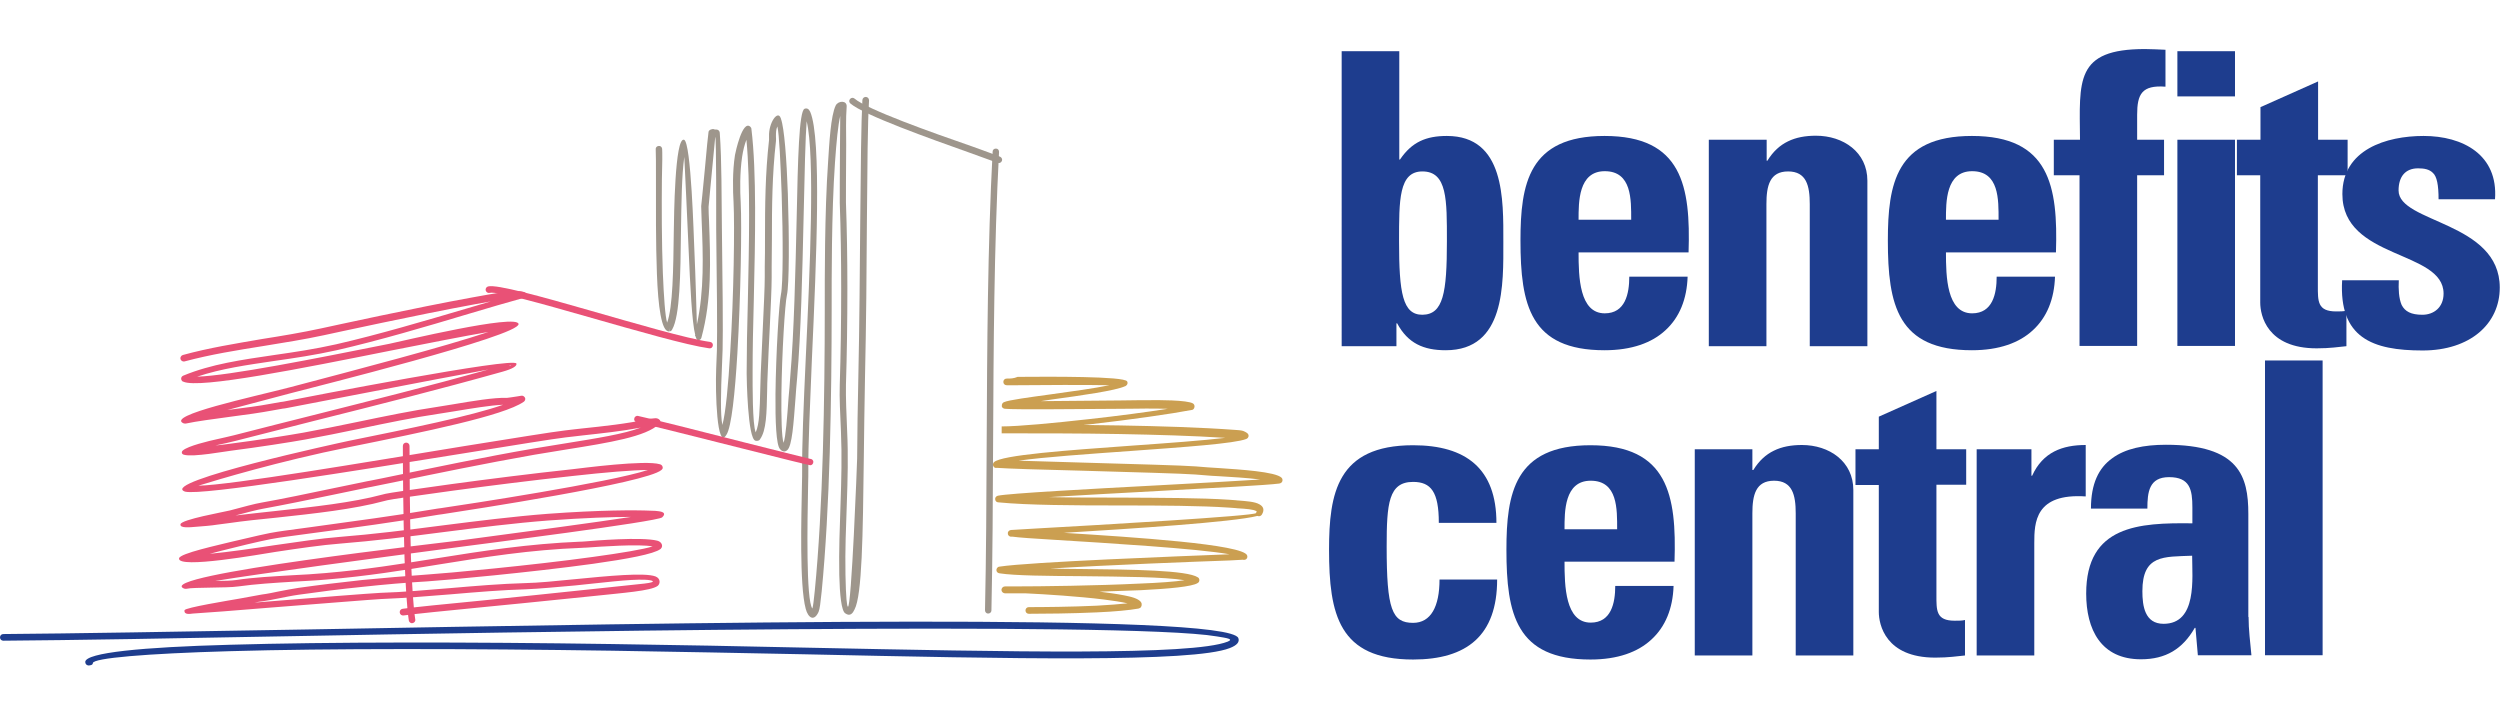
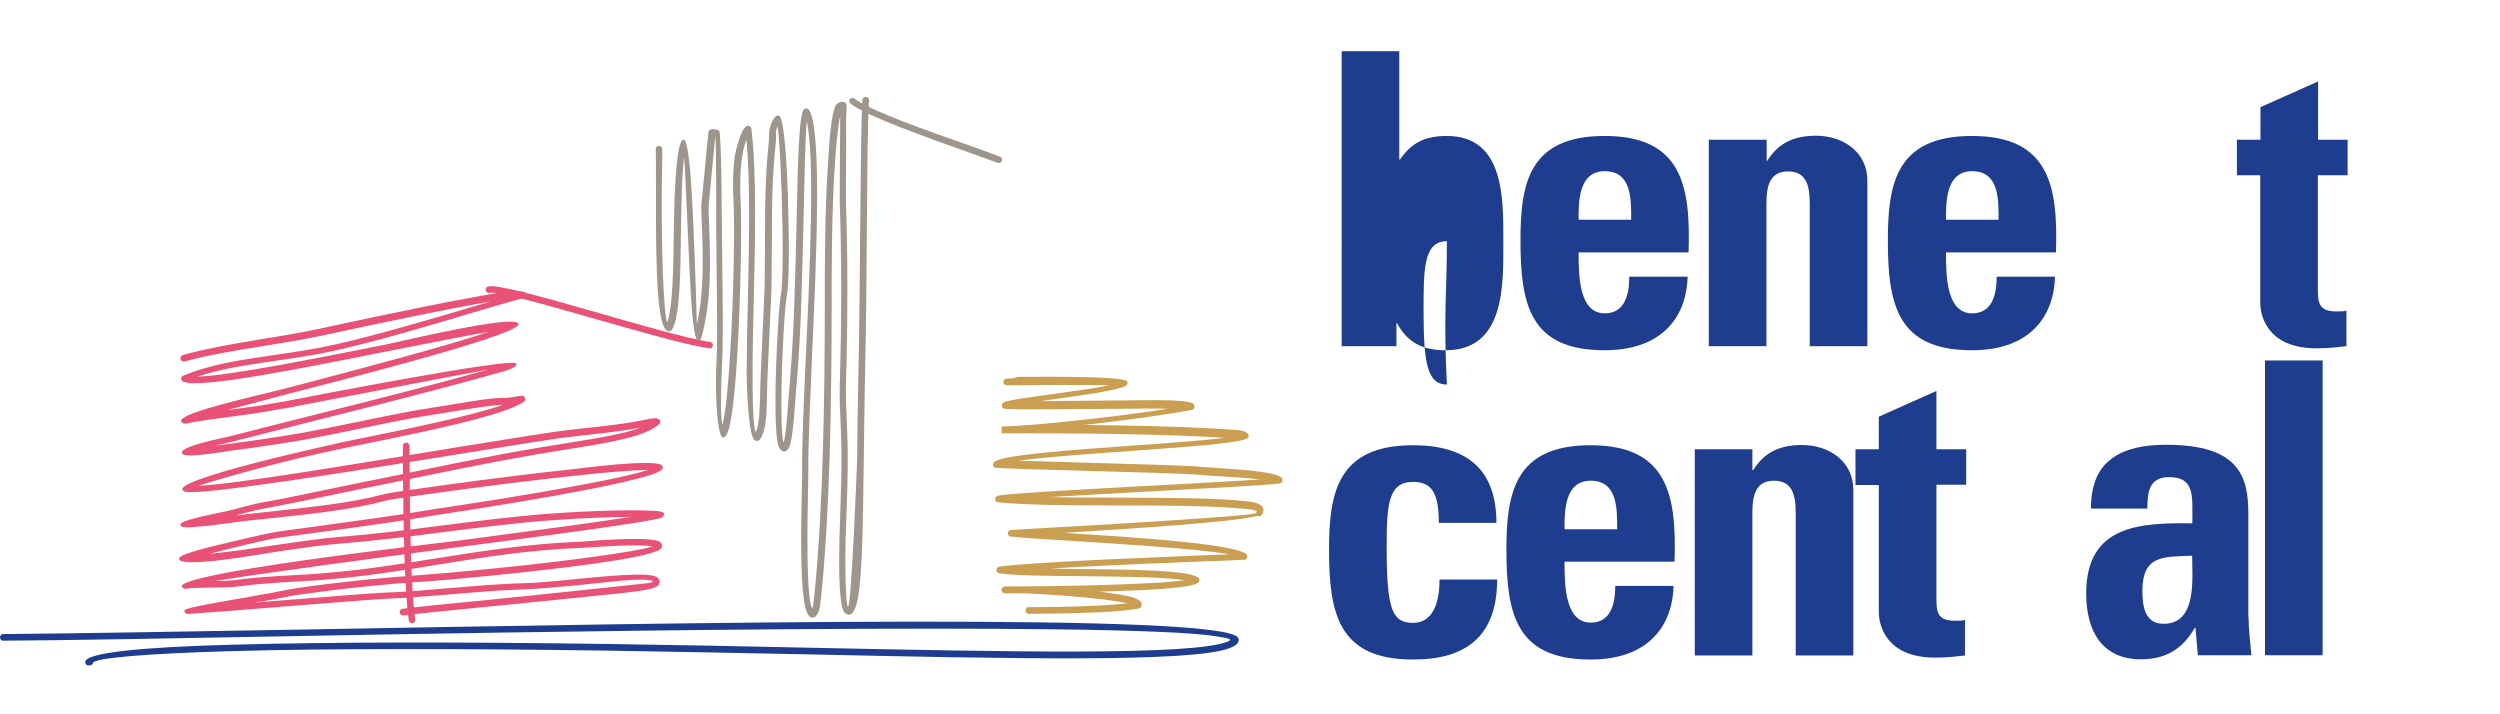
<svg xmlns="http://www.w3.org/2000/svg" version="1.1" x="0px" y="0px" width="1050px" height="300px" viewBox="0 0 1050 300" style="enable-background:new 0 0 1050 300;" xml:space="preserve">
  <style type="text/css">
	.st0{fill:#E95176;}
	.st1{fill:#9E968C;}
	.st2{fill:#1E3D8E;}
	.st3{fill:#CB9F51;}
</style>
  <g id="Layer_1">
</g>
  <g id="Guides">
    <g>
      <g>
        <path class="st0" d="M76.8,149.1c-0.7,0.2-1.2,1-1,1.7c0.2,0.7,1,1.2,1.7,1c10.8-2.9,22-4.7,33.3-6.5c8.5-1.4,16.9-2.7,25.2-4.5     c4.2-0.9,39.9-8.7,63.4-13c2.4-0.4,4.6-0.8,6.7-1.2c-3.1,0.9-6.3,1.9-9.5,2.8c-18,5.3-37.5,11.1-55.4,15.2     c-8.9,2-17.6,3.3-26,4.5c-13.6,2-26.5,3.8-38.3,8.7l0.5,1.3l-0.5-1.3c-0.7,0.3-1,1.1-0.7,1.8c0.2,0.4,0.4,0.6,0.8,0.7     c6.6,3.1,49.9-5.6,87.4-13.1c15.7-3.1,30.3-6,40.8-7.8c-18.8,6.3-54.4,15.6-83.2,23.2c-15.7,4.1-52.6,11.9-44.9,15.2     c0.3,0.1,0.6,0.1,0.9,0.1c4.6-1,11.8-1.9,19-2.9c6.3-0.8,12.6-1.7,17.4-2.6l4.5-0.8v0c0,0,0.1,0,0.1,0l0.8-0.1     c7.5-1.4,62.9-12.2,85.3-16.3c-24.7,6.9-48.8,12.9-73.3,19.1c-10.7,2.7-21.5,5.4-33.5,8.5c-2.4,0.6-4.7,1.1-6.9,1.6     c-3.7,0.8-12.5,2.9-14.6,4.8c-0.4,0.3-0.5,0.8-0.4,1.1c0.1,0.3,0.4,0.6,0.9,0.7c3.8,1.1,17.6-1.5,19.7-1.7     c11.7-1.5,25.1-3.6,31.2-4.7c7.2-1.3,15-2.9,22.7-4.5c11.4-2.4,23-4.8,33.3-6.3c1.9-0.3,4.3-0.7,6.9-1.1     c6.7-1.1,14.9-2.5,20.2-2.7c-13.3,4.7-39.4,10-65,15.2c-3.8,0.8-79,17.1-68.8,21.2c0.1,0,0.2,0.1,0.3,0.1     c7.1,1.7,72.2-8.9,117.6-16.2c20.5-3.3,37-6,42.2-6.6c2.4-0.3,4.7-0.5,6.9-0.8c8.2-0.9,16.6-1.8,24.6-3.3     c-7.1,2.7-18.6,4.5-31.6,6.6c-4.5,0.7-9.1,1.5-13.5,2.2c-20.4,3.5-42.2,8.1-57.3,11.2c-4.5,0.9-8.5,1.8-11.3,2.3l-1.1,0.2     c-4.9,1-9.8,2-15,3.1c-10,2.1-20.5,4.3-29.5,5.9c-2.5,0.4-7.7,1.8-13.3,3.3c-2.3,0.6-20.5,3.8-20.7,5.8c-0.3,1.7,3.7,1.3,7.1,1     c2.6-0.2,5.5-0.4,8.7-0.9l4.6-0.6c6.2-0.9,13-1.6,20-2.3c15.7-1.7,32.4-3.5,45.3-7l1.2-0.3c2.2-0.6,45.1-6.7,77.9-10.2     c13.5-1.5,25.2-2.5,31.5-2.5c-16.2,5.3-76.5,14.5-86.8,16c-0.8,0.1-1.3,0.2-1.5,0.2c-17.6,3-35.3,5.3-53.3,7.8     c-3.7,0.5-7.4,1-11.1,1.5l-2.7,0.4c-3.2,0.4-11.3,2.3-19.3,4.2c-5.5,1.4-21.9,4.9-22.2,7c-0.7,4.6,34.6-1.8,40.5-2.7     c9.9-1.5,19.5-2.9,27.3-3.5c13.8-1.1,28.5-2.9,43.1-4.8c14.9-1.9,29.9-3.8,44.3-4.9c15.1-1.1,26.8-1.5,34.7-1.5     c-15.7,2.4-42.6,6-71.2,9.8c-5.9,0.8-130,14.7-116.6,20.3c0.3,0.1,0.6,0.1,0.9,0.1c1.8-0.4,6-0.4,10.3-0.5     c4.4-0.1,8.9-0.1,11.6-0.5c7.1-1,15.2-1.5,23.3-2c4.8-0.3,9.5-0.5,13.9-0.9c16.6-1.4,31.8-3.8,46.9-6.3c19.3-3.1,38.4-6.2,60.1-7     c0.4,0,1-0.1,2-0.1c5.8-0.4,22-1.6,27.8-0.5c-3.7,1.2-13.3,2.8-25,4.4c-25.9,3.6-61.8,6.9-69.6,7.4c-8.8,0.6-18.1,1.4-27.3,2.3     c-9.2,1-18.3,2.1-26.8,3.3c-2.8,0.4-5.6,1-8.3,1.5c-2.4,0.5-4.7,1-7.1,1.3c-1.2,0.2-4.8,0.9-9.3,1.7c-4.5,0.8-23,3.8-23.2,4.9     c-0.3,2.1,2.5,1.5,3.5,1.4c5.4-0.3,17.8-1.3,31.3-2.4c20.6-1.6,43.9-3.5,47.8-3.7c10-0.4,19.7-1.2,29.5-2     c10.5-0.9,21-1.8,31.5-2.1c5.1-0.2,12.6-0.9,20.4-1.6c11-1.1,23-2.7,29.4-2.4c2.9,0.1,5.8,0.9-0.2,1.6c-9.6,1-41,4.4-67,7     c-16.6,1.6-30.6,3-34.6,3.6c-0.8,0.1-1.3,0.8-1.2,1.6c0.1,0.8,0.8,1.3,1.6,1.2c4.1-0.6,18-2,34.4-3.6c1.1-0.1,24.7-2.4,44.8-4.5     c13.1-1.4,24.6-2.2,27.5-4.3c1.1-0.8,1.4-3.1-0.9-4c-4.6-1.7-19.9-0.2-34.2,1.2c-7.8,0.8-15.2,1.5-20.2,1.6     c-10.7,0.3-21.2,1.2-31.7,2.1c-9.8,0.8-19.6,1.7-29.4,2c-4.1,0.2-27.3,2-47.9,3.7c-1.7,0.1-3.3,0.3-5,0.4     c1.5-0.3,2.6-0.5,3.1-0.5c2.3-0.3,4.7-0.8,7.2-1.3c2.6-0.5,5.3-1.1,8.2-1.5c8.5-1.2,17.6-2.4,26.7-3.3c9.2-1,18.4-1.8,27.2-2.3     c7.9-0.5,43.8-3.8,69.8-7.4c14.2-2,25.6-4.1,28.3-6.2c0.1-0.1,0.2-0.1,0.2-0.2c1-1,0.4-2.8-1.5-3.3c-6.6-1.7-26.8,0-30.4,0.3     c-1,0.1-1.8,0.1-1.9,0.1c-21.9,0.9-41.1,3.9-60.5,7c-15,2.4-30.1,4.8-46.7,6.2c-4.6,0.4-9.2,0.7-13.8,0.9     c-8.2,0.5-16.4,0.9-23.5,2c-2.1,0.3-5.4,0.4-8.9,0.4c20.2-3.3,63.6-9.1,103.6-14.4c6.8-0.9,82.2-10.5,84.1-12.3     c1.5-1.4,1-2.3-1.6-2.6c-0.7-0.1-1.7-0.2-3.1-0.2c-6.6-0.3-21.4-0.3-43.3,1.3c-14.3,1.1-29.4,3-44.4,4.9     c-14.6,1.9-29.1,3.7-43,4.8c-7.9,0.6-17.6,2.1-27.5,3.5c-9.2,1.4-18.7,2.8-27.1,3.6c3-0.8,6.4-1.7,9.8-2.5c7.9-2,15.9-3.8,19-4.2     l2.7-0.4c3.7-0.5,7.4-1,11.1-1.5c18.1-2.4,35.8-4.8,53.4-7.8l1.5-0.2c11.6-1.8,85.9-13.1,92.2-18.6c0.2-0.2,0.4-0.4,0.5-0.6     c0.2-0.6-0.1-1.5-1.1-1.8c-6.2-1.9-32.6,1.6-37,2.1c-32.9,3.5-76.1,9.7-78.3,10.3l-1.2,0.3c-12.6,3.4-29.2,5.2-44.8,6.9     c-5.9,0.6-11.6,1.3-17,1.9c4.8-1.3,9.2-2.4,11.4-2.8c8.8-1.6,19.5-3.8,29.6-5.9c5.4-1.1,10.6-2.2,14.9-3.1l1.1-0.2     c3.3-0.7,7-1.4,11.3-2.3c15-3.1,36.7-7.6,57.2-11.2c4.8-0.8,9.2-1.5,13.4-2.2c18.2-2.9,33.6-5.4,39-10.7c0.1-0.1,0.1-0.1,0.2-0.2     c0.3-0.4,0.4-0.8,0.3-1.2c0-0.1-0.8-1.3-2.5-1c-1,0.1-2.3,0.2-2.4,0.3c-9.2,2-18.8,3-28.3,4c-2.4,0.3-4.7,0.5-6.9,0.8     c-5.2,0.6-21.8,3.3-42.4,6.6c-41.6,6.8-97.5,16.3-111.5,16.6c8.1-2.5,33.9-10.3,63.3-16.2c32.1-6.5,64.9-13.2,73.3-19     c0.5-0.3,0.8-0.9,0.7-1.5c-0.2-0.7-0.9-1.2-1.6-1.1v0c-0.1,0-0.8,0.1-1.8,0.3c-1.8,0.3-4.1,0.6-4.2,0.6     c-5.5-0.2-14.9,1.4-22.6,2.7c-2.5,0.4-4.9,0.8-6.8,1.1c-10.2,1.5-21.9,3.9-33.4,6.3c-7.8,1.6-15.5,3.2-22.7,4.5     c-6.1,1.1-19.4,3.2-31.1,4.7c-2.1,0.3-4,0.5-5.9,0.7c0.4-0.1,0.8-0.2,1.3-0.3c2.2-0.5,4.4-0.9,7-1.6c10.6-2.7,22-5.6,33.4-8.5     c26.3-6.6,52.2-13.1,78.9-20.6c4.3-1.2,6.1-2.4,5.8-3.4c-0.8-2.9-88.3,14.1-97.9,16l-0.8,0.1c0,0,0,0-0.1,0v0l0,0v0l-4.5,0.8     c-4.7,0.9-11,1.7-17.3,2.5l-0.8,0.1c7.4-2,16.7-4.4,26.8-7.1c8.2-2.2,95.9-24,95.5-29c-0.4-4.5-49.9,7.4-54.3,8.3     c-31.5,6.3-67.2,13.4-80.7,13.8c10.1-3.4,21-4.9,32.4-6.6c8.5-1.2,17.2-2.5,26.2-4.5c17.9-4.1,37.5-9.9,55.5-15.3     c8.1-2.4,15.8-4.7,23.1-6.7c0.6-0.1,1.1-0.7,1.1-1.3c0-0.1,0-0.1,0-0.2c-0.5-3.2-16.6,0.3-22.6,1.3c-23.8,4.3-59.3,12.1-63.5,13     c-8.3,1.8-16.7,3.2-25,4.5C99,144.3,87.7,146.1,76.8,149.1L76.8,149.1z M214.5,153.4c0.1,0.3-0.2,0.2-0.7,0.1     C214.2,153.4,214.5,153.4,214.5,153.4z" />
        <path class="st1" d="M278.1,62.5c-0.1-0.8-0.7-1.3-1.5-1.2c-0.8,0.1-1.3,0.7-1.2,1.5c0.1,1.3,0.1,6.2,0.1,13     c0,10.9-0.1,26.4,0.4,39.2c0.5,13.6,1.9,24.4,5.1,24.2l0-1.4l0.1,1.4c0.5,0,1-0.3,1.2-0.8c3.3-5.7,3.5-23.4,3.7-41     c0.2-11.9,0.3-23.7,1.4-31.5c0.4,7.4,1.1,23.3,1.8,38.5c0.7,15.8,1.4,30.9,2.8,36.3c0,0.1-0.1,0.2-0.1,0.4l0.2,0.1     c0.3,1.1,0.7,1.7,1.1,1.7v0c0.7,0,1.3-0.5,1.4-1.1c4.4-16.2,3.8-32.5,3.2-48.9c-0.1-2-0.2-4.1-0.2-6c0,0,0.7-7.3,1.4-14.8     c0.6-6.2,1.2-12.3,1.4-14.6c0.5,0,0.4,36,0.4,38.6c0.3,21.1,0.5,44.1,0.3,51c-0.1,2.3-0.2,4.9-0.3,7.7     c-0.4,10.1,0.3,34.6,4.3,27.8c2.1-3.1,3.6-17.4,4.6-34.2c1.4-23.9,1.9-53.3,1.4-63.3c-0.3-4.8-0.4-12.6,0.6-19.3     c0.4-2.6,1-5.1,1.8-7.1c1.7,17.9,1.1,43.9,0.6,67.6c-0.3,10.9-0.5,21.4-0.5,30c0,1.7,0,0.1,0,0.8c0,1.4,0.4,27.3,3.7,28     c0.4,0.1,1.5,0.2,1.9-0.6c2.7-3.7,2.8-11,3-20.2c0-2.1,0.1-4.4,0.2-6.8c0.2-6.4,0.6-13.4,0.9-19.8c0.4-8.8,0.8-16.7,0.8-21.1     l0-4.5c0-3.9,0.1-7.8,0.1-11.5c0-14,0.1-27.2,1.7-41.3c0.1-0.5,0-1.1,0-1.9c0-1.6,0-3,0.6-4.3c0.8,3.6,1.3,15.1,1.8,28.5     c0.6,18,0.6,37.9-0.3,42c-0.8,3.5-2.1,24.8-2.3,41.9c-0.1,11.5,0.3,21.4,1.9,23.1c1,1.2,2,1.3,3,0.5c2.1-1.7,2.7-11.3,3.5-21.7     c0.2-2.8,0.4-5.7,0.7-8.7c1.6-18.6,2.2-44.6,2.7-66.9c0.4-18.9,0.8-34.9,1.3-40.9c3.5,14.7,1.4,61.5-0.4,99.9     c-0.9,19.4-1.6,36.7-1.5,46.7c0,1.1,0,3.5-0.1,6.8c-0.2,12.1-1.1,41.5,1.6,51.4c1,3.8,3.5,5.5,5.4,1.3c0.5-1.2,0.8-3.7,1.3-8.5     c1.7-17.4,2.8-37.8,3.4-58.5c0.6-20.8,0.8-41.7,0.8-60.2c0-2.1,0,0.4,0-1.9c0-9.3-0.1-38.5,1.4-59.7c0.6-8.6,1.3-15.8,2.2-19.5     c0,3.1-0.1,7.5-0.1,12.1c-0.1,10.9-0.1,23.4-0.1,24.4c0.4,11,0.6,23.4,0.6,35.9c0,14-0.2,28.1-0.6,40.5     c-0.2,5.4,0.2,12.4,0.5,19.6c0.9,20.7-1.1,39.8-0.7,60.3c0.2,8.3,0.9,15.1,2.5,16.1c2.1,1.5,3.2-0.1,3.9-1.6     c3.2-6,3.5-31.2,3.9-63.4c0.1-10.7,0.3-22.2,0.5-34c0.5-22.3,0.7-45.4,0.8-65.5c0.2-22.9,0.3-41.7,0.9-50.9     c0-0.8-0.5-1.4-1.3-1.5c-0.8,0-1.4,0.5-1.5,1.3c-0.5,9.2-0.7,28.1-0.9,51.1c-0.2,20-0.3,43-0.8,65.4c-0.3,11.8-0.4,23.3-0.5,34     c0,1.4-2.4,63.6-3.9,62.3c-0.4-0.3-0.8-3.4-1-13.4c-0.4-20.6,1.7-39.7,0.7-60.4c-0.3-7.1-0.6-14.1-0.5-19.4     c0.4-12.4,0.6-26.6,0.6-40.6c0-12.5-0.2-25-0.6-36c0-1,0-13.4,0.1-24.2c0-5.2-0.2-10.9,0.2-16c0.2-2.7-3.5-2.6-4.6-0.5     c-2.1,4.3-2.7,16-3.2,23.7c-1.5,21.2-1.4,50.6-1.4,59.9c0,0.8,0-1.2,0,1.9c0,18.6-0.2,39.6-0.8,60.1c-0.6,20.6-1.7,41-3.4,58.3     c-0.4,4.1-0.7,6.4-1,7.4c-2.7-3.5-2.1-36.2-1.8-51.3c0.1-3.3,0.1-5.8,0.1-6.9c-0.1-9.9,0.7-27.2,1.5-46.6     c1.9-41.5,4.1-92.7-0.7-103.8c-0.6-1.3-1.4-1.7-2.4-1.3c-2.3,1-2.8,21.2-3.3,45.9c-0.5,22.2-1.1,48.1-2.7,66.7     c-0.2,2.8-0.4,5.8-0.7,8.7c-0.6,8.5-1.2,16.5-2.1,19c-0.8-2.3-1-10.7-0.9-20.7c0.2-17,1.5-37.9,2.3-41.3c1-4.3,1-24.5,0.4-42.7     c-0.5-14.4-1.5-27.6-2.9-31.4c0-0.1,0-0.2-0.1-0.3c-1.2-3.5-5.1,1.9-4.9,7.7c0,0.7,0,1.2,0,1.5c-1.6,14.2-1.7,27.5-1.7,41.6     c0,3.8,0,7.6-0.1,11.5l0,4.5c0,4.3-0.4,12.2-0.8,21c-0.3,6.4-0.6,13.3-0.9,19.8c-0.1,2.3-0.1,4.6-0.2,6.8     c-0.2,7.8-0.3,14.1-1.9,17.6c-1.4-3.3-1.3-20.2-1.3-24.8c0-1.2,0,0.6,0-0.8c0-9,0.2-19.2,0.5-29.9c0.6-25.6,1.2-53.9-1-71.9     c0-0.4-0.2-0.7-0.5-1c-3.3-2.9-6.2,10.8-6.4,11.9c-1.1,6.9-0.9,15-0.6,19.9c0.5,9.8,0.1,39.1-1.4,62.9     c-0.8,13.7-1.9,25.5-3.3,30.6c-0.9-4.3-0.6-14.7-0.2-23.9c0.1-2.7,0.2-5.4,0.3-7.8c0.2-7,0-30-0.3-51.1c-0.2-12.6,0-27.7-0.9-40     c-0.1-0.8-0.7-1.3-1.5-1.3v0c-0.6,0-0.6,0-0.6,0c-0.5-0.2-0.7-0.3-1.6,0c-0.4,0.1-0.8,0.4-1,0.9l0,0c-0.1,0.2-0.9,8.3-1.6,16.2     c-0.7,7.6-1.5,15-1.5,15.1c0.1,2.1,0.1,4.1,0.2,6.1c0.6,14.7,1.1,29.3-2,43.6c-0.2-6-0.5-18.9-1.1-32.2     c-0.2-3.7-1.3-44.5-4.3-45.4c-3.9-1.2-4.2,32.7-4.3,38.4c-0.2,16-0.4,32-2.8,38.4c-0.8-2.4-1.4-10.8-1.8-20.9     c-0.5-12.8-0.5-28.3-0.4-39.1C278.2,68.9,278.2,63.9,278.1,62.5z" />
        <path class="st1" d="M358.9,41.4c-0.6-0.5-1.4-0.4-1.9,0.2c-0.5,0.6-0.4,1.4,0.2,1.9c5.8,4.9,33.3,14.7,50.2,20.7     c5.2,1.9,9.4,3.4,11.6,4.2c0.7,0.3,1.5-0.1,1.8-0.8c0.3-0.7-0.1-1.5-0.8-1.8c-2.1-0.8-6.4-2.4-11.7-4.3     C391.5,55.7,364.2,46,358.9,41.4z" />
        <path class="st0" d="M205,120.3c-0.7,0.2-1.2,0.9-1,1.7c0.2,0.7,0.9,1.2,1.7,1c6.1-1.5,73.7,20.8,92.2,23.3     c0.8,0.1,1.4-0.4,1.5-1.2c0.1-0.8-0.4-1.4-1.2-1.5C279,140.9,212.3,118.4,205,120.3z" />
-         <path class="st0" d="M268,174.7c-0.7-0.2-1.5,0.3-1.6,1.1c-0.2,0.7,0.3,1.5,1.1,1.6c4.3,0.9,26.2,6.4,44.8,11.1     c14.7,3.7,27.4,6.9,28,6.9c0.8,0,1.3-0.7,1.3-1.4c0-0.8-0.7-1.3-1.4-1.3c-0.1,0-12.6-3.1-27.2-6.8     C294.3,181.1,272.4,175.6,268,174.7z" />
-         <path class="st1" d="M419.6,63.8c0-0.8-0.5-1.4-1.3-1.4c-0.8,0-1.4,0.5-1.4,1.3c-2.1,39.8-2.3,81.6-2.5,123.1     c-0.1,23.4-0.2,46.7-0.7,69.5c0,0.8,0.6,1.4,1.3,1.4c0.8,0,1.4-0.6,1.4-1.3c0.5-22.8,0.6-46.1,0.7-69.5     C417.3,145.4,417.5,103.7,419.6,63.8z" />
        <path class="st0" d="M172,187.3c0-0.8-0.6-1.4-1.4-1.4c-0.8,0-1.4,0.6-1.4,1.4c0,6.9,0.1,28.6,0.7,47.1c0.4,11,1,21,1.8,26.2     c0.1,0.7,0.8,1.3,1.6,1.1c0.7-0.1,1.3-0.8,1.1-1.6c-0.8-5.1-1.4-14.9-1.8-25.9C172.1,215.8,172,194.2,172,187.3z" />
        <path class="st2" d="M1.4,266.3c-0.8,0-1.4,0.6-1.4,1.4c0,0.8,0.6,1.4,1.4,1.4c28.2-0.2,73.7-1,126.3-2     c69.8-1.3,345.8-6.3,383.4,0.2c4.3,0.7,7.2,1.1,4.5,2.2c-15.1,5.9-90.6,4.3-177.6,2.5c-26.3-0.6-53.7-1.1-80.9-1.5     c-60.5-0.9-119.1-0.9-160.6,0.3c-36.8,1-60.5,3.3-60.7,7.2c0,0.8,0.5,1.4,1.3,1.5c0.8,0,1.9-0.2,1.9-1c0.1-2.1,22.2-4,57.5-5     c41.5-1.2,100-1.1,160.5-0.2c27.1,0.4,54.5,1,80.8,1.5c87.3,1.9,163.1,3.5,178.7-2.6c3.1-1.2,4.2-2.6,3.6-4.2     c-4.2-10.7-231.6-6.5-392.5-3.6C75,265.3,29.5,266.1,1.4,266.3z" />
        <path class="st3" d="M422.8,159c-0.8,0-1.4,0.6-1.4,1.4c0,0.8,0.6,1.4,1.4,1.4l4.7,0c9.5-0.1,29.1-0.2,38.4,0     c-6.2,1.3-15.7,2.6-24.4,3.8c-9.4,1.3-17.8,2.4-19.8,3.3l0.6,1.3l-0.6-1.3c-0.5,0.2-0.8,0.6-0.9,1.1c-0.2,0.9,0.2,1.5,1.2,1.7     l0,0c0.1,0,0.2,0,0.2,0c3.4,0.4,32.5,0.1,48.7,0c4.7,0,8.3-0.1,10.1-0.1v0l0.9,0c1.9,0,5.2,0,8.6,0.1c-9,1.4-21,3-32.8,4.3     c-15.1,1.7-29.9,3.1-37,3.1v2.9c15.7,0,33,0,49.6,0.3c15.3,0.3,30.5,0.7,44.3,1.6c-9,1.1-24.1,2.2-39.6,3.3     c-26.5,1.9-54.4,3.9-57.5,6.9l0,0c-0.6,0.5-0.6,1.5-0.1,2c0.3,0.4,0.8,0.5,1.3,0.4c3.7,0.3,19.1,0.8,35.9,1.2     c20.4,0.6,42.7,1.2,47.5,1.6l5,0.4c0.9,0.1,2.7,0.2,4.7,0.3c5,0.3,12.2,0.7,17.5,1.4c-9.5,0.6-25.4,1.5-42.2,2.4     c-30.1,1.6-63.1,3.4-68,4.4l0.3,1.4l-0.3-1.4c-0.8,0.2-1.3,0.9-1.1,1.7c0.1,0.7,0.7,1.1,1.4,1.1c12.3,1.2,31.9,1.3,51.4,1.3     c16.8,0,33.6,0.1,45.4,0.9l2.7,0.2l0.9,0.1l0.1-1.4l-0.1,1.4l0.1,0c3.3,0.2,6.5,0.4,7.8,1.2c0.1,0.1,0.2,0.2,0,0.4l1.2,0.7     l-1.2-0.7c-0.1,0.1-0.1,0.3-0.2,0.4c-0.4,1.2-65.7,5-92.8,6.5c-4.7,0.3-8.3,0.5-10.1,0.6l0.1,1.4l-0.1-1.4     c-0.8,0.1-1.4,0.7-1.3,1.5c0,0.8,0.7,1.4,1.5,1.3v0l0.4,0c2.8,0.4,9,0.8,17.2,1.3c22.6,1.4,60.6,3.7,74,6.1     c-20.2,0.8-83.7,3.2-96.7,5.2l0.2,1.4l-0.2-1.4c-0.8,0.1-1.3,0.9-1.2,1.6c0.1,0.7,0.6,1.1,1.3,1.2c6.4,1,20.1,1.1,34.6,1.2     c16.9,0.2,34.9,0.3,43.1,1.7c-4,0.6-10.7,1.1-18.6,1.4c-18.2,0.9-42,1.2-52.7,1.2c-1.5,0-2.8,0-3.6,0l-0.5,0v0     c-0.8,0-1.4,0.6-1.5,1.4c0,0.8,0.6,1.4,1.4,1.5l0-1.4l0,1.4c1.7,0,4.7,0,8.6,0c8.6,0.4,22.5,1.3,33,2.6c3.9,0.5,7.4,1,9.9,1.6     l0.2,0c-3.6,0.4-8.2,0.7-13.1,1c-10.6,0.5-22.6,0.6-28.5,0.6c-0.8,0-1.4,0.6-1.4,1.4c0,0.8,0.6,1.4,1.4,1.4     c5.9,0,18-0.1,28.7-0.6c7.1-0.3,13.6-0.9,17.4-1.6c0.4-0.1,0.9-0.3,1.1-0.8l-0.1-0.1l0,0l0.1,0.1c0.2-0.3,0.2-0.6,0.2-1     c0-0.1,0-0.2,0-0.2l-1.4,0.2l1.4-0.2c-0.2-1.3-2.2-2.4-5.3-3.1c-2.6-0.6-6.1-1.2-10.2-1.7c-0.7-0.1-1.5-0.2-2.2-0.3     c5.9-0.2,11.8-0.4,17.2-0.6c12-0.6,21.7-1.5,24-3c0.2-0.1,0.3-0.3,0.5-0.4c0.4-0.7,0.3-1.6-0.4-2l-0.8,1.2l0.8-1.2     c-4.5-3-27.5-3.3-48.8-3.5c-4.5,0-9-0.1-13.2-0.2c24.4-1.5,61-2.9,75.4-3.4c2.4-0.1,4.3-0.2,5.5-0.3c0.3,0.1,0.6,0.1,0.9,0     c0.8-0.2,1.2-1,0.9-1.8h0c-1.5-4.7-48.1-7.7-77-9.5c27.9-1.7,71.5-4.5,81.3-7.1c0.7,0.3,1.5,0.1,1.9-0.6l0,0     c1.2-2,0.6-3.4-1.1-4.3c-1.9-1.1-5.4-1.3-9-1.6l-0.1,0v0l-0.9-0.1l-2.7-0.2c-11.8-0.8-28.7-0.8-45.6-0.9c-10.3,0-20.7,0-30-0.2     c13-0.8,30.2-1.7,46.4-2.6c23.4-1.3,45.1-2.4,50.3-3.1c0.3,0,0.6-0.2,0.9-0.4c0.6-0.5,0.6-1.5,0.1-2l0,0     c-2.5-2.6-17.7-3.5-26.4-4.1c-1.9-0.1-3.5-0.2-4.7-0.3l-5-0.4c-4.6-0.4-27.1-1-47.6-1.6c-10.3-0.3-20.1-0.6-26.8-0.8     c10.5-1.5,29.3-2.8,47.4-4.1c22.2-1.6,43.3-3.1,48.2-5c0.3-0.1,0.5-0.3,0.7-0.5c0.5-0.6,0.4-1.5-0.3-2l-0.9,1.1l0.9-1.1     c-0.6-0.4-1.1-0.7-1.7-0.9c-0.5-0.2-1.1-0.2-1.7-0.3l-1.3-0.1c-14.9-1.1-31.7-1.6-48.8-1.9c-5.1-0.1-10.2-0.1-15.2-0.2l2.9-0.3     c16.8-1.9,34.2-4.4,42.5-6c0.4,0,0.8-0.3,1-0.7c0.4-0.7,0.2-1.6-0.4-2l-0.8,1.2l0.8-1.2c-2.3-1.5-14.9-1.5-19.3-1.4l-0.9,0v0     c-0.7,0-4.8,0-10.1,0.1c-9.4,0.1-23.2,0.2-33.7,0.3l4.7-0.7c12.4-1.7,26.7-3.7,30.8-5.6c0.1,0,0.1,0,0.2-0.1     c0.7-0.4,1-1.2,0.6-1.9l0,0c-1.2-2.2-32.9-2-46-1.9C425.7,159,424.4,159,422.8,159z" />
      </g>
      <g>
-         <path class="st2" d="M563.5,21.5h24.2V67h0.3c5-7.4,11-9.9,19.7-9.9c24.4,0,23.7,26.9,23.7,44.4c0,17.8,0.9,45.6-24.2,45.6     c-9.3,0-15.9-2.9-20.4-11.3h-0.3v9.6h-23V21.5z M607.7,101.3c0-17.3,0.2-29.3-10.3-29.3c-9.9,0-9.8,12-9.8,29.3     c0,21.8,1.5,30.9,9.8,30.9C606.2,132.1,607.7,123,607.7,101.3z" />
+         <path class="st2" d="M563.5,21.5h24.2V67h0.3c5-7.4,11-9.9,19.7-9.9c24.4,0,23.7,26.9,23.7,44.4c0,17.8,0.9,45.6-24.2,45.6     c-9.3,0-15.9-2.9-20.4-11.3h-0.3v9.6h-23V21.5z M607.7,101.3c-9.9,0-9.8,12-9.8,29.3     c0,21.8,1.5,30.9,9.8,30.9C606.2,132.1,607.7,123,607.7,101.3z" />
        <path class="st2" d="M663,105.9c0,10.3,0.3,25.7,11,25.7c8.6,0,10.3-8.2,10.3-15.4h24.5c-0.3,9.4-3.4,17.1-9.3,22.5     c-5.7,5.3-14.2,8.4-25.6,8.4c-31.2,0-35.3-19-35.3-46.1c0-23.7,3.4-43.9,35.3-43.9c32.6,0,36.2,21.1,35.3,48.9H663z M685.1,92.3     c0-8.4,0.3-20.4-11.1-20.4c-11.1,0-11,13-11,20.4H685.1z" />
        <path class="st2" d="M742,67.5h0.3c2.4-3.9,5.3-6.5,8.6-8.1c3.4-1.7,7.4-2.4,11.8-2.4c11.5,0,21.6,6.9,21.6,18.9v69.5h-24.2V85.7     c0-7.7-1.4-13.7-9.1-13.7s-9.1,6-9.1,13.7v59.7h-24.2V58.7H742V67.5z" />
        <path class="st2" d="M817.3,105.9c0,10.3,0.3,25.7,11,25.7c8.6,0,10.3-8.2,10.3-15.4h24.5c-0.3,9.4-3.4,17.1-9.3,22.5     c-5.7,5.3-14.2,8.4-25.6,8.4c-31.2,0-35.3-19-35.3-46.1c0-23.7,3.4-43.9,35.3-43.9c32.6,0,36.2,21.1,35.3,48.9H817.3z      M839.4,92.3c0-8.4,0.3-20.4-11.1-20.4c-11.1,0-11,13-11,20.4H839.4z" />
-         <path class="st2" d="M909.4,36.4c-9.8-0.7-11.8,3.1-11.8,11.8v10.5h11.3v14.9h-11.3v71.7h-24.2V73.6h-10.8V58.7h11     c-0.2-24.9-2.2-38.1,27.3-38.1c2.9,0,5.7,0.2,8.6,0.3V36.4z M938.7,21.5v19h-24.2v-19H938.7z M938.7,145.3h-24.2V58.7h24.2V145.3     z" />
        <path class="st2" d="M939.6,58.7h9.8V45l24.2-10.8v24.5H986v14.9h-12.5V120c0,6.5-0.2,10.8,7.7,10.8c1.5,0,3.1,0,4.3-0.3v14.9     c-3.3,0.3-6.7,0.9-12.5,0.9c-20.9,0-23.7-13.9-23.7-19.2V73.6h-9.8V58.7z" />
-         <path class="st2" d="M1007.5,117.6c-0.2,3.9,0,7.7,1.2,10.5c1.4,2.7,3.9,4.1,8.7,4.1c4.8,0,8.9-3.1,8.9-8.9     c0-18.3-42.5-14.2-42.5-41.8c0-18.7,18.5-24.4,34.1-24.4c16.5,0,31.4,7.9,30,26.6h-23.7c0-6-0.7-9.6-2.4-11.1     c-1.5-1.5-3.6-1.9-6.2-1.9c-5.3,0-8.2,3.4-8.2,9.3c0,13.7,42.5,13,42.5,40.8c0,15.1-12.3,26.4-32.4,26.4     c-21.1,0-35.2-5.3-33.8-29.5H1007.5z" />
        <path class="st2" d="M604.3,219.5c0-12.9-3.3-17.1-10.8-17.1c-10.3,0-11.1,9.1-11.1,27.1c0,26.4,2.2,32.1,11.1,32.1     c7.5,0,11.1-6.9,11.1-18.2h24.2c0,23.5-12.7,33.6-35.3,33.6c-31.2,0-35.3-19-35.3-46.1c0-23.7,3.4-43.9,35.3-43.9     c22.3,0,35,9.9,35,32.6H604.3z" />
        <path class="st2" d="M657.1,235.8c0,10.3,0.3,25.7,11,25.7c8.6,0,10.3-8.2,10.3-15.4h24.5c-0.3,9.4-3.4,17.1-9.3,22.5     c-5.7,5.3-14.2,8.4-25.6,8.4c-31.2,0-35.3-19-35.3-46.1c0-23.7,3.4-43.9,35.3-43.9c32.6,0,36.2,21.1,35.3,48.9H657.1z      M679.2,222.3c0-8.4,0.3-20.4-11.1-20.4c-11.1,0-11,13-11,20.4H679.2z" />
        <path class="st2" d="M736.1,197.4h0.3c2.4-3.9,5.3-6.5,8.6-8.1c3.4-1.7,7.4-2.4,11.8-2.4c11.5,0,21.6,6.9,21.6,18.9v69.5h-24.2     v-59.7c0-7.7-1.4-13.7-9.1-13.7s-9.1,6-9.1,13.7v59.7h-24.2v-86.6h24.2V197.4z" />
        <path class="st2" d="M779.3,188.7h9.8v-13.7l24.2-10.8v24.5h12.5v14.9h-12.5v46.3c0,6.5-0.2,10.8,7.7,10.8c1.5,0,3.1,0,4.3-0.3     v14.9c-3.3,0.3-6.7,0.9-12.5,0.9c-20.9,0-23.7-13.9-23.7-19.2v-53.3h-9.8V188.7z" />
-         <path class="st2" d="M853.2,188.7v11.1h0.3c4.5-9.9,12.7-12.9,22.5-12.9v21.6c-21.3-1.4-21.6,11-21.6,19.6v47.2h-24.2v-86.6     H853.2z" />
        <path class="st2" d="M944.4,259.1c0,5.3,0.7,10.8,1.2,16.1h-22.5l-1-11.5h-0.3c-5.1,8.9-12.2,13.2-22.6,13.2     c-16.8,0-23-12.5-23-27.6c0-28.6,22.1-29.8,44.6-29.5v-6.7c0-7.4-1-12.7-9.8-12.7c-8.4,0-9.1,6.3-9.1,13.2h-23.7     c0-10.5,3.3-17.1,8.9-21.1c5.5-4.1,13.4-5.7,22.6-5.7c30.7,0,34.6,13.2,34.6,29V259.1z M899.8,248.3c0,6.2,1,13.7,8.9,13.7     c14.2,0,12-19.2,12-28.6C908.8,233.9,899.8,232.9,899.8,248.3z" />
        <path class="st2" d="M975.5,151.4v123.8h-24.2V151.4H975.5z" />
      </g>
    </g>
  </g>
</svg>